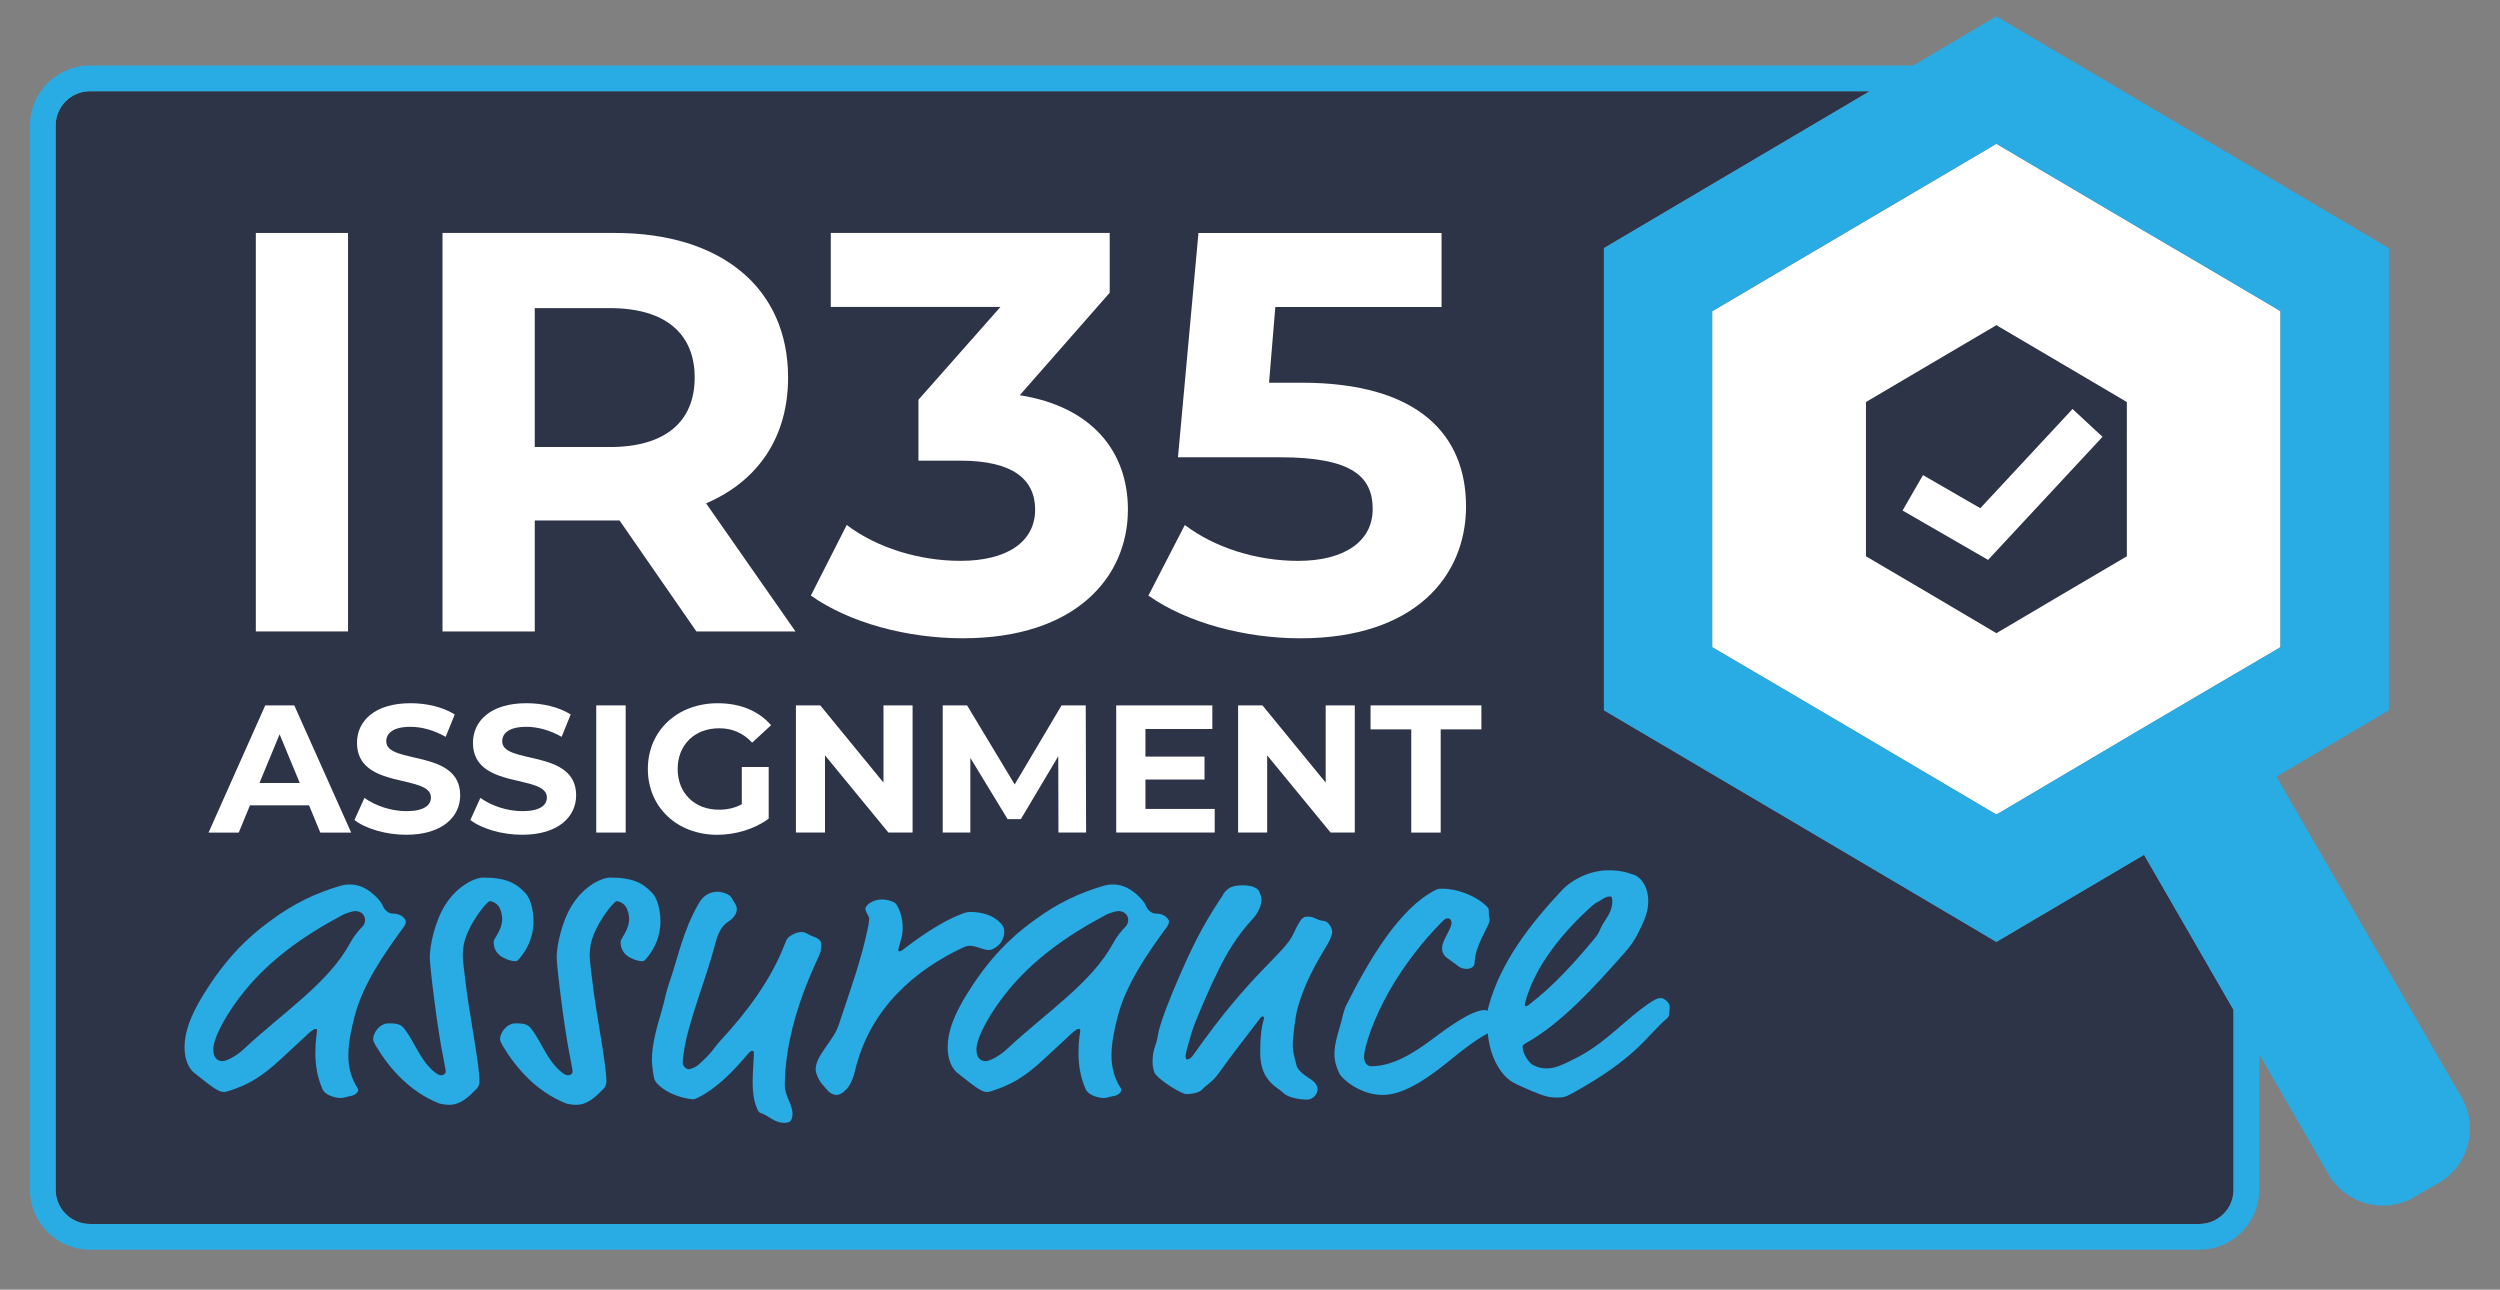
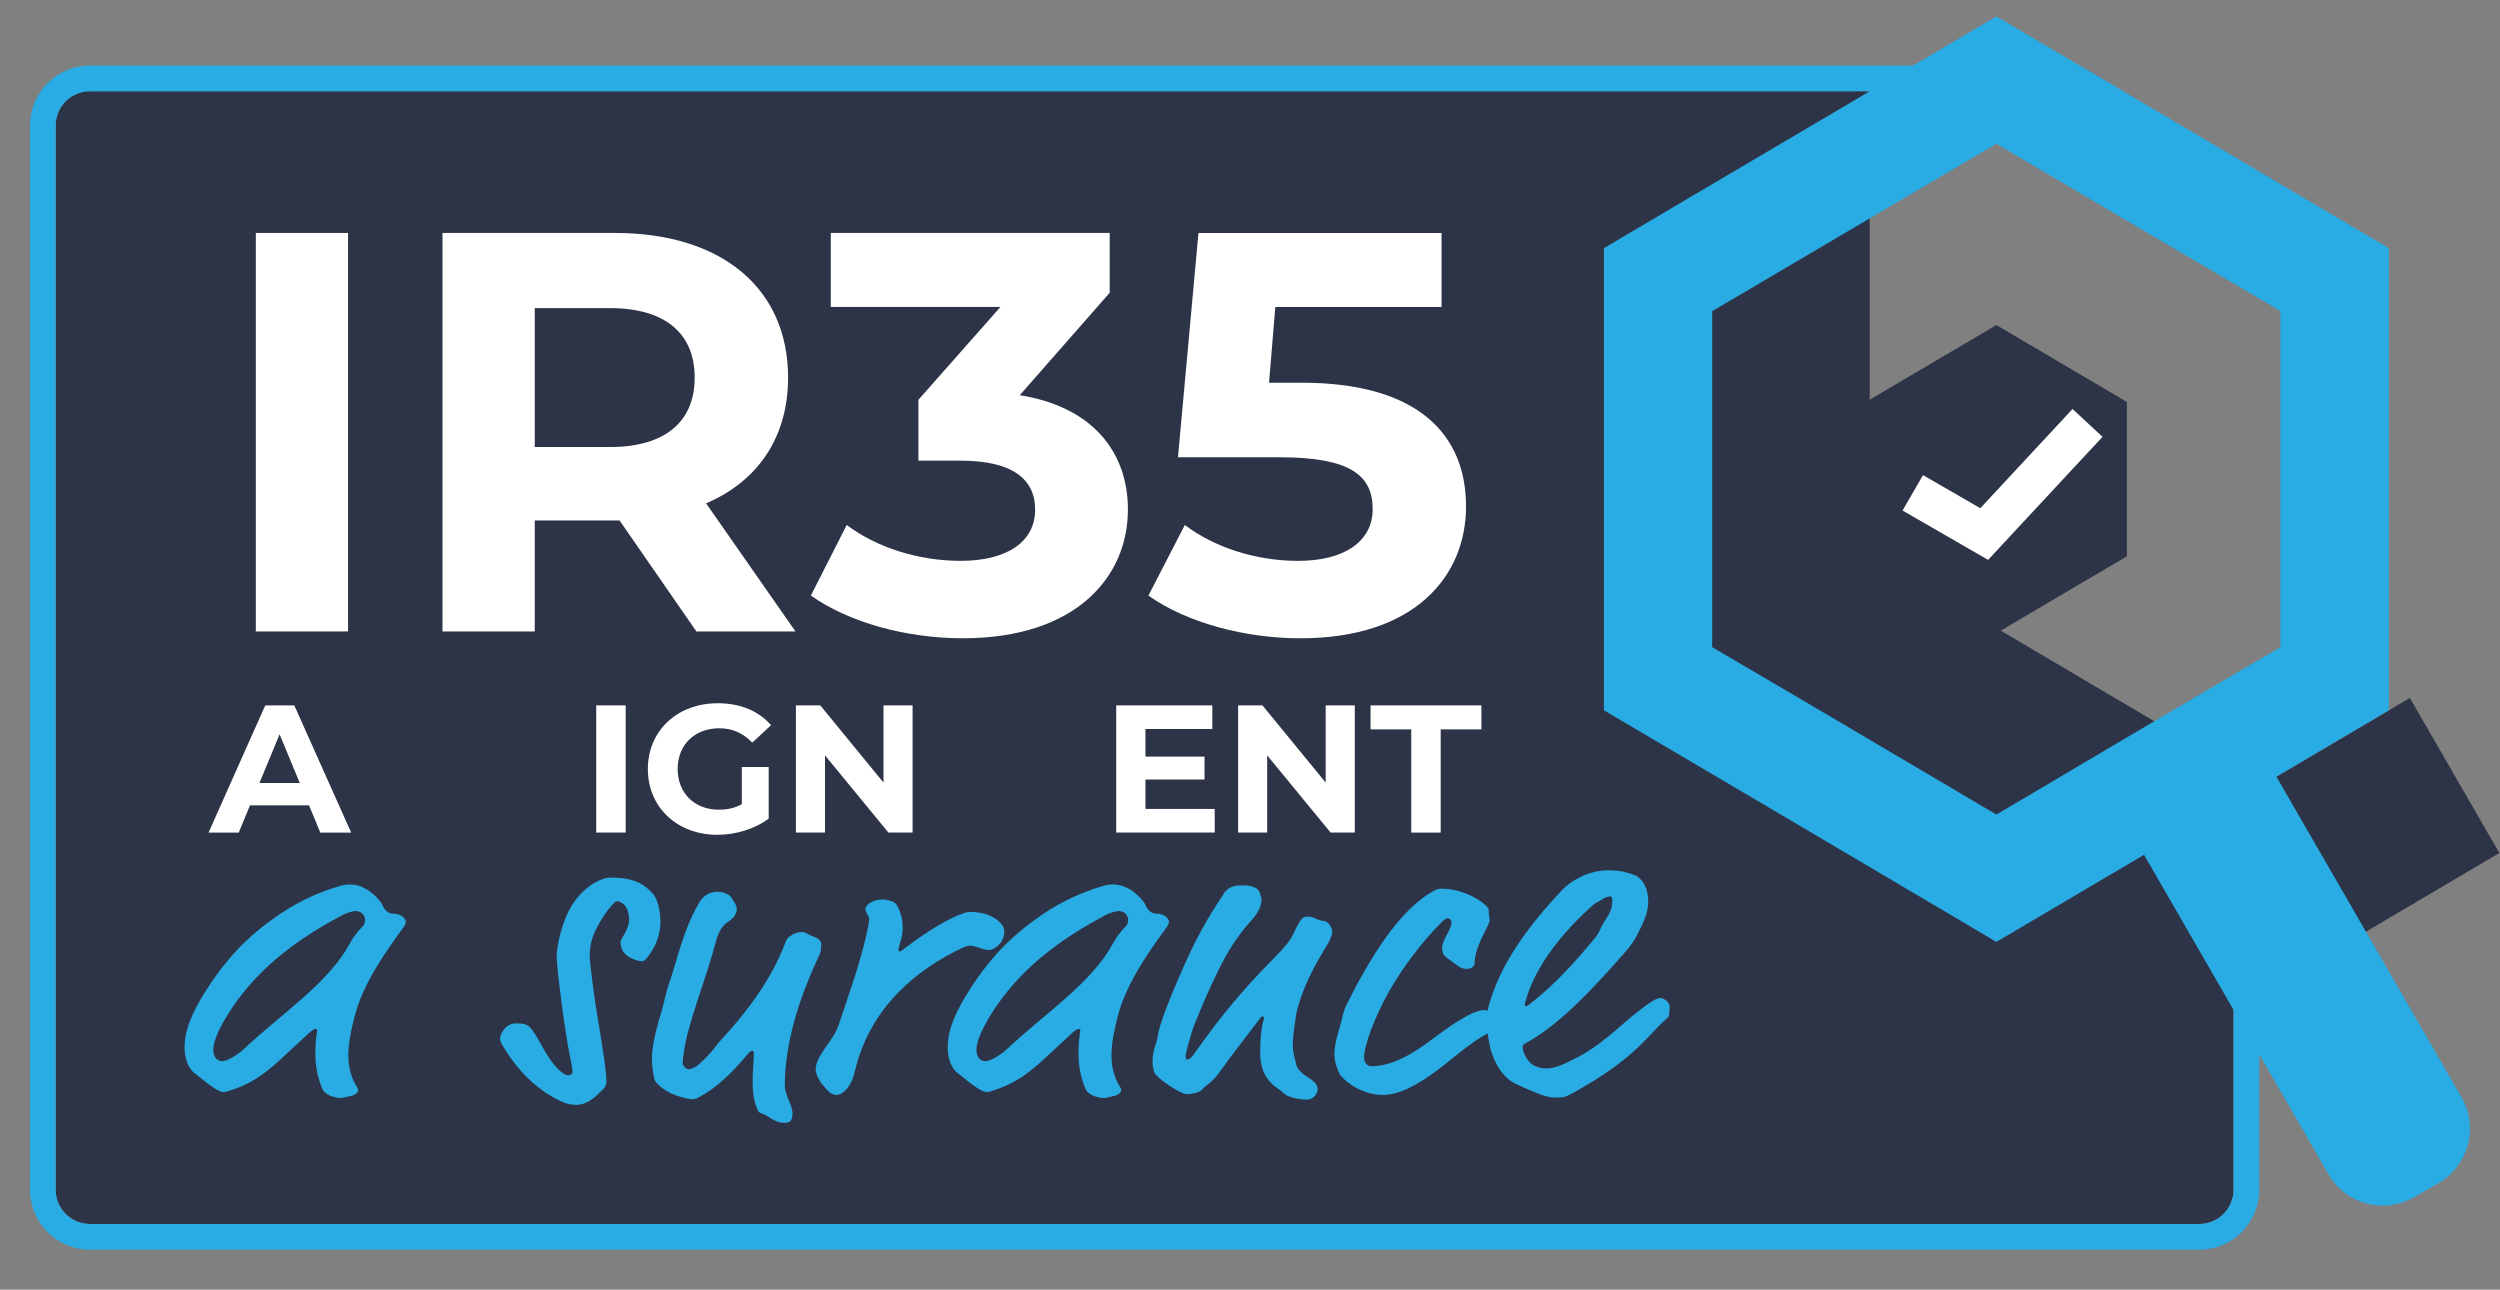
<svg xmlns="http://www.w3.org/2000/svg" id="Layer_1" viewBox="0 0 841.89 434.31">
  <rect x="0" y="0" width="841.89" height="434.31" fill="#808080" stroke="none" />
  <defs>
    <style>.cls-1{fill:#fff;}.cls-2{fill:#29abe3;}.cls-3{fill:#2e3447;}</style>
  </defs>
  <path class="cls-3" d="m716.24,135.38v51.97l-.93.54c-14.02,8.22-28.04,16.51-42.08,24.81l-.93.54-1.58-.93c-13.82-8.17-27.61-16.34-41.43-24.42l-.93-.54v-51.97l.93-.57c6.98-4.13,13.96-8.22,20.94-12.35,7.07-4.13,14.1-8.28,21.14-12.44l.93-.57.93.57c7.18,4.24,14.36,8.48,21.56,12.69,6.84,4.04,13.68,8.05,20.52,12.1l.93.57Z" />
-   <path class="cls-1" d="m765.95,103.59c-14.89-8.79-29.79-17.58-44.74-26.31-15.63-9.21-31.23-18.4-46.86-27.64l-2.06-1.22-2.03,1.22c-15.32,9.04-30.66,18.09-45.98,27.08-15.21,8.96-30.44,17.92-45.62,26.88l-2.06,1.22v113.13l2.06,1.22c30.07,17.58,60.11,35.36,90.19,53.11l3.45,2.03,2.06-1.19c30.52-18.06,61.05-36.12,91.57-53.95l2.03-1.22v-113.13l-2.01-1.22Zm-49.71,83.77l-.93.54c-14.02,8.22-28.04,16.51-42.08,24.81l-.93.54-1.58-.93c-13.82-8.17-27.61-16.34-41.43-24.42l-.93-.54v-51.97l.93-.57c6.98-4.13,13.96-8.22,20.94-12.35,7.07-4.13,14.1-8.28,21.14-12.44l.93-.57.93.57c7.18,4.24,14.36,8.48,21.56,12.69,6.84,4.04,13.68,8.05,20.52,12.1l.93.57v51.97Z" />
-   <path class="cls-3" d="m752.16,340.08v60.56c0,6.37-5.17,11.55-11.55,11.55H30.29c-6.37,0-11.55-5.17-11.55-11.55V42.27c0-6.37,5.17-11.55,11.55-11.55h599.35c-7.01,4.13-14.02,8.28-21.03,12.41-22.84,13.47-45.68,26.95-68.48,40.42v155.64c41.35,24.34,82.54,48.68,123.73,73.01l8.44,4.99c16.6-9.78,33.16-19.55,49.72-29.33l30.14,52.21Z" />
+   <path class="cls-3" d="m752.16,340.08v60.56c0,6.37-5.17,11.55-11.55,11.55H30.29c-6.37,0-11.55-5.17-11.55-11.55V42.27c0-6.37,5.17-11.55,11.55-11.55h599.35v155.64c41.35,24.34,82.54,48.68,123.73,73.01l8.44,4.99c16.6-9.78,33.16-19.55,49.72-29.33l30.14,52.21Z" />
  <g>
    <path class="cls-1" d="m104.07,271.2h-19.89l-3.79,9.18h-10.16l19.09-42.83h9.79l19.15,42.83h-10.4l-3.79-9.18Zm-3.12-7.52l-6.79-16.4-6.79,16.4h13.58Z" />
-     <path class="cls-1" d="m119.36,276.15l3.37-7.46c3.61,2.63,9,4.47,14.13,4.47,5.87,0,8.26-1.96,8.26-4.59,0-8.02-24.9-2.51-24.9-18.42,0-7.28,5.87-13.34,18.05-13.34,5.38,0,10.89,1.28,14.87,3.79l-3.06,7.53c-3.98-2.26-8.08-3.37-11.87-3.37-5.87,0-8.14,2.2-8.14,4.9,0,7.89,24.9,2.45,24.9,18.17,0,7.16-5.94,13.28-18.17,13.28-6.79,0-13.65-2.02-17.44-4.96Z" />
-     <path class="cls-1" d="m158.4,276.15l3.37-7.46c3.61,2.63,8.99,4.47,14.14,4.47,5.87,0,8.26-1.96,8.26-4.59,0-8.02-24.9-2.51-24.9-18.42,0-7.28,5.87-13.34,18.05-13.34,5.38,0,10.89,1.28,14.87,3.79l-3.06,7.53c-3.98-2.26-8.08-3.37-11.87-3.37-5.87,0-8.14,2.2-8.14,4.9,0,7.89,24.9,2.45,24.9,18.17,0,7.16-5.94,13.28-18.17,13.28-6.79,0-13.64-2.02-17.44-4.96Z" />
    <path class="cls-1" d="m200.79,237.54h9.91v42.83h-9.91v-42.83Z" />
    <path class="cls-1" d="m249.8,258.29h9.06v17.38c-4.71,3.55-11.2,5.45-17.32,5.45-13.46,0-23.37-9.24-23.37-22.15s9.91-22.15,23.56-22.15c7.53,0,13.77,2.57,17.93,7.4l-6.36,5.87c-3.12-3.3-6.73-4.84-11.08-4.84-8.32,0-14.01,5.57-14.01,13.71s5.69,13.71,13.89,13.71c2.69,0,5.2-.49,7.71-1.83v-12.54Z" />
    <path class="cls-1" d="m307.32,237.54v42.83h-8.14l-21.36-26v26h-9.79v-42.83h8.2l21.29,26v-26h9.79Z" />
-     <path class="cls-1" d="m356.44,280.37l-.06-25.7-12.6,21.17h-4.47l-12.54-20.62v25.15h-9.3v-42.83h8.2l16.03,26.62,15.79-26.62h8.14l.12,42.83h-9.3Z" />
    <path class="cls-1" d="m409.06,272.42v7.95h-33.17v-42.83h32.37v7.95h-22.52v9.3h19.89v7.71h-19.89v9.91h23.31Z" />
    <path class="cls-1" d="m456.23,237.54v42.83h-8.14l-21.36-26v26h-9.79v-42.83h8.2l21.29,26v-26h9.79Z" />
    <path class="cls-1" d="m475.25,245.62h-13.71v-8.08h37.33v8.08h-13.71v34.76h-9.91v-34.76Z" />
  </g>
  <g>
    <path class="cls-2" d="m132.33,307.66c.72,0,2.89.14,4.04,1.88.29.43.29.58.29.87,0,.58-.29,1.16-.58,1.59-6.35,8.67-14.01,19.49-16.75,30.61-1.01,4.04-2.02,8.38-2.02,12.85,0,3.75.87,7.51,3.03,10.83.15.29.29.58.29.87s-.58,1.73-3.03,2.02c-.87.14-1.88.58-2.74.58-2.17,0-5.34-1.01-6.21-2.89-1.88-4.19-2.45-8.38-2.45-12.42,0-4.33.58-6.78.58-7.22,0-.58,0-.72-.58-.72s-1.88,1.01-3.47,2.6l-7.8,7.22c-7.51,7.07-12.13,9.1-17.18,10.83-.87.29-1.73.58-2.31.58-1.59,0-3.32-1.01-10.11-6.5-.72-.58-3.18-3.03-3.18-8.52,0-4.76,1.59-10.83,8.66-21.37,8.52-12.71,16.46-18.48,20.79-21.66,7.07-5.2,14.58-8.95,23.1-11.41,1.01-.29,2.17-.43,3.18-.43,3.32,0,6.21,1.59,8.81,4.19.72.72,1.88,2.02,2.17,2.89.58,1.44,1.88,2.74,3.46,2.74Zm-17.18.58c-13.57,7.22-24.26,15.16-32.49,25.13-6.06,7.36-10.83,15.88-10.83,20.07,0,1.73.58,3.9,3.18,3.9,1.16,0,4.48-1.59,7.07-4.04,13.43-12.56,28.59-22.24,35.95-35.95,1.01-1.88,2.6-3.9,4.19-5.49.43-.43.72-1.3.72-2.17,0-1.01-.87-2.89-3.32-2.89-.43,0-2.6.43-4.48,1.44Z" />
-     <path class="cls-2" d="m179.68,310.12c0,5.49-2.17,9.39-4.19,11.98-1.16,1.44-1.3,1.59-2.02,1.59-1.59,0-4.04-1.01-5.05-1.88-1.3-1.01-2.17-2.45-2.17-4.62,0-.29.15-.72.43-1.15,1.3-2.17,2.45-4.19,2.45-6.64,0-1.16-.43-2.89-1.01-3.9-.58-1.01-2.02-2.02-3.18-2.02-1.01,0-7.65,8.23-8.81,14.87-.14,1.01-.29,2.02-.29,3.75,0,.87.72,7.36,1.01,9.24,1.3,10.83,4.62,27,4.62,32.92,0,1.16-.58,2.02-1.16,2.6-2.6,2.6-5.2,5.2-9.1,5.2-1.3,0-2.89-.29-3.61-.58-9.53-3.9-16.32-11.41-21.08-19.35-.43-.72-.87-1.73-.87-2.16,0-2.17,2.17-5.34,5.2-5.34s4.19.29,5.49,2.02c3.32,4.48,5.05,9.96,9.39,13.86,1.44,1.3,2.17,1.59,2.89,1.59.87,0,1.44-.58,1.44-1.15s0-.87-.72-4.48c-2.02-9.53-4.62-31.19-4.62-34.08,0-3.9,1.73-12.13,5.2-17.62,4.19-6.64,10.11-9.24,12.85-9.24,7.94,0,11.12,2.02,14.15,5.2,2.02,2.17,2.74,6.5,2.74,9.39Z" />
    <path class="cls-2" d="m222.42,310.12c0,5.49-2.17,9.39-4.19,11.98-1.16,1.44-1.3,1.59-2.02,1.59-1.59,0-4.04-1.01-5.05-1.88-1.3-1.01-2.17-2.45-2.17-4.62,0-.29.15-.72.43-1.15,1.3-2.17,2.45-4.19,2.45-6.64,0-1.16-.43-2.89-1.01-3.9-.58-1.01-2.02-2.02-3.18-2.02-1.01,0-7.65,8.23-8.81,14.87-.14,1.01-.29,2.02-.29,3.75,0,.87.72,7.36,1.01,9.24,1.3,10.83,4.62,27,4.62,32.92,0,1.16-.58,2.02-1.16,2.6-2.6,2.6-5.2,5.2-9.1,5.2-1.3,0-2.89-.29-3.61-.58-9.53-3.9-16.32-11.41-21.08-19.35-.43-.72-.87-1.73-.87-2.16,0-2.17,2.17-5.34,5.2-5.34s4.19.29,5.49,2.02c3.32,4.48,5.05,9.96,9.39,13.86,1.44,1.3,2.17,1.59,2.89,1.59.87,0,1.44-.58,1.44-1.15s0-.87-.72-4.48c-2.02-9.53-4.62-31.19-4.62-34.08,0-3.9,1.73-12.13,5.2-17.62,4.19-6.64,10.11-9.24,12.85-9.24,7.94,0,11.12,2.02,14.15,5.2,2.02,2.17,2.74,6.5,2.74,9.39Z" />
    <path class="cls-2" d="m248.12,306.22c0,1.15-.72,2.74-2.89,4.19-1.16.72-3.03,2.31-4.19,6.79-3.32,12.85-9.39,27-10.83,37.54-.29,1.88-.29,2.6-.29,3.32s1.01,2.02,2.02,2.02c.43,0,2.17-.58,3.18-1.44,5.2-4.62,5.2-5.78,7.65-8.38,8.95-9.68,16.89-20.36,21.51-32.34.72-1.88.87-2.17,2.6-3.18,1.3-.72,2.17-.87,3.32-.87s2.46,1.15,3.47,1.44c2.31.72,2.89,1.73,2.89,2.6,0,2.31-.29,2.89-.87,4.19-4.91,10.54-8.81,21.23-10.54,32.63-.43,3.03-.87,6.64-.87,10.69,0,3.61,2.6,6.5,2.6,9.67,0,1.01-.29,2.17-.87,2.6-.43.29-1.16.43-2.02.43-2.02,0-3.9-1.15-5.49-2.17-2.74-1.73-2.74-.58-3.61-2.74-1.16-2.89-1.44-5.78-1.44-8.66,0-3.61.43-8.38.43-9.82,0-.43-.14-.87-.58-.87-.58,0-1.44,1.01-2.02,1.73-4.91,5.77-10.11,10.97-16.17,14.01-1.16.58-1.3.58-1.88.58s-5.05-.58-8.66-2.74c-2.6-1.59-4.04-3.03-4.33-4.47-.43-2.17-.72-4.77-.72-6.21,0-5.2,1.88-11.55,3.32-16.46,1.16-3.9,1.16-5.34,2.46-9.1,3.03-8.66,4.62-17.76,10.11-27.15,1.59-2.74,3.9-3.75,6.21-3.75,1.44,0,4.19.72,4.91,2.31.43,1.01,1.59,2.02,1.59,3.61Z" />
    <path class="cls-2" d="m303.99,312.57c0,1.59-.29,3.18-.87,4.91-.43,1.73-.58,2.02-.58,2.31,0,.43,0,.58.43.58.14,0,.72-.14,1.88-1.15,7.94-6.06,14.87-10.11,20.07-11.84.43-.14,1.3-.29,1.73-.29,4.04,0,8.08,1.15,10.54,4.04.58.58,1.01,1.59,1.01,2.45,0,4.48-3.9,6.35-5.05,6.35-2.17,0-4.48-1.44-6.5-1.44-.43,0-1.01,0-2.31.58-15.74,7.36-31.33,20.21-36.39,41.44-1.01,4.33-2.6,6.21-3.61,6.93-.72.87-2.02,1.3-2.6,1.3-2.31-.14-3.32-1.88-4.33-3.03-1.44-1.44-2.6-3.75-2.74-5.49,0-4.91,6.06-9.68,7.8-15.16,3.61-10.97,7.65-21.8,9.96-33.35.14-1.3.29-2.02.29-2.31,0-.87-1.16-2.02-1.3-3.32,0-1.16,2.31-3.18,5.63-3.18,2.02,0,4.33.87,4.76,1.59,1.3,2.02,2.17,4.62,2.17,8.08Z" />
    <path class="cls-2" d="m389.32,307.66c.72,0,2.89.14,4.04,1.88.29.43.29.58.29.87,0,.58-.29,1.16-.58,1.59-6.35,8.67-14.01,19.49-16.75,30.61-1.01,4.04-2.02,8.38-2.02,12.85,0,3.75.87,7.51,3.03,10.83.14.29.29.58.29.87s-.58,1.73-3.03,2.02c-.87.14-1.88.58-2.74.58-2.17,0-5.34-1.01-6.21-2.89-1.88-4.19-2.45-8.38-2.45-12.42,0-4.33.58-6.78.58-7.22,0-.58,0-.72-.58-.72s-1.88,1.01-3.47,2.6l-7.8,7.22c-7.51,7.07-12.13,9.1-17.18,10.83-.87.29-1.73.58-2.31.58-1.59,0-3.32-1.01-10.11-6.5-.72-.58-3.18-3.03-3.18-8.52,0-4.76,1.59-10.83,8.66-21.37,8.52-12.71,16.46-18.48,20.79-21.66,7.07-5.2,14.58-8.95,23.1-11.41,1.01-.29,2.17-.43,3.18-.43,3.32,0,6.21,1.59,8.81,4.19.72.72,1.88,2.02,2.17,2.89.58,1.44,1.88,2.74,3.47,2.74Zm-17.18.58c-13.57,7.22-24.26,15.16-32.49,25.13-6.06,7.36-10.83,15.88-10.83,20.07,0,1.73.58,3.9,3.18,3.9,1.16,0,4.48-1.59,7.07-4.04,13.43-12.56,28.59-22.24,35.95-35.95,1.01-1.88,2.6-3.9,4.19-5.49.43-.43.72-1.3.72-2.17,0-1.01-.87-2.89-3.32-2.89-.43,0-2.6.43-4.48,1.44Z" />
    <path class="cls-2" d="m410.97,302.75c1.16-1.73,1.01-2.02,2.31-3.18,1.16-1.01,2.89-1.44,5.05-1.44,3.32,0,5.2.87,5.77,2.17.29.72.72,1.88.72,2.6,0,1.59-.72,4.19-3.18,6.78-1.59,1.73-5.63,6.35-9.24,13-2.02,3.75-5.49,10.69-10.25,22.52-1.01,2.6-2.89,9.68-2.89,10.11,0,.58,0,1.44.43,1.44.87,0,1.44-.43,2.45-1.88,19.49-27.72,30.18-33.5,33.35-40.28,2.6-5.49,3.18-5.92,5.05-5.92,2.17,0,2.89,1.3,5.2,1.44,1.59.14,2.89,2.17,2.89,3.9,0,.58-.72,2.6-1.44,3.75-5.2,8.52-7.94,14.01-10.11,21.37-.87,2.89-1.73,10.11-1.73,12.99,0,2.6.87,4.77,1.15,6.21.43,2.6,4.04,4.47,5.05,5.2,1.16.87,2.17,1.88,2.17,3.32,0,1.01-1.01,3.46-3.75,3.46-1.16,0-5.78-.43-7.51-2.02-2.02-1.88-3.75-2.45-5.63-5.05-1.73-2.31-2.45-5.34-2.45-8.95,0-8.52,1.3-10.97,1.3-11.41,0-.29-.14-.58-.43-.58s-.43,0-.87.58c-5.92,7.8-9.82,12.71-13.29,17.62-3.03,4.33-4.19,4.19-6.21,6.35-1.15,1.3-4.04,1.59-5.34,1.59-1.73,0-8.52-4.33-10.4-6.64-.58-.72-1.01-2.6-1.01-4.19,0-4.48,1.3-5.49,1.73-8.67.58-4.19,4.62-14.01,7.07-19.64,4.33-9.96,7.65-16.89,14.01-26.57Z" />
    <path class="cls-2" d="m499.91,340.15c2.02,0,4.76,3.32,4.76,3.75,0,.58-.58.87-.58,1.44,0,.87-.14,1.3-1.15,1.73-4.48,1.88-9.68,5.92-15.88,10.97-8.08,6.5-15.31,10.69-21.37,10.69-7.94,0-13.86-5.63-14.58-7.07-1.15-2.31-1.73-4.48-1.73-6.79,0-3.46,1.3-7.22,2.31-10.83.29-1.01.72-3.61,1.73-5.63,7.51-15.02,17.9-32.63,30.03-38.7.87-.43,1.16-.43,2.31-.43,4.91,0,11.26,2.31,15.02,6.06.58.58.58.87.58,2.02,0,1.59.29,1.73.29,2.17,0,.29,0,.43-.14,1.01-.43,1.73-4.91,8.52-4.91,13.57,0,1.16-.87,2.17-2.74,2.17-1.01,0-2.02-.29-2.89-1.01l-3.75-2.74c-1.15-.87-1.59-2.02-1.59-3.18,0-2.89,3.18-6.35,3.18-8.66,0-.58-.43-1.44-1.15-1.44-.87,0-1.16.29-2.31,1.44-6.06,6.06-12.71,14.58-17.62,23.25-5.05,8.95-8.38,18.48-8.38,22.09,0,1.88,1.16,3.03,2.45,3.03,6.64,0,13.43-3.75,20.5-9.09,6.35-4.77,13.57-9.82,17.62-9.82Z" />
    <path class="cls-2" d="m524.31,369.6c-1.73,0-3.18-.14-5.49-1.01-3.18-1.16-8.23-3.47-9.24-4.04-2.89-1.59-5.63-5.2-7.22-9.96-1.01-2.89-1.73-8.38-1.73-11.12,0-1.3.14-2.74.72-4.76,4.04-14.73,13.86-27.44,24.83-39.13,2.45-2.6,8.38-6.5,15.45-6.5,3.9,0,5.92.58,8.81,1.59,1.59.58,4.62,3.18,4.62,8.95,0,3.75-1.59,6.93-3.32,10.4-1.44,2.89-2.6,4.48-4.62,6.79-9.96,11.26-21.22,23.82-33.5,30.61-.72.43-.87.72-.87,1.15,0,2.31,2.16,5.34,3.46,6.06,1.59.87,3.03,1.15,4.48,1.15,2.45,0,4.62-.58,11.12-4.04,9.96-5.34,16.03-13.14,24.69-18.63,1.59-1.01,2.31-1.01,2.89-1.01.87,0,2.89,1.44,2.89,2.89,0,1.3-.14,1.44-.14,1.88,0,.58,0,1.44-.72,2.02-6.93,5.92-9.96,13.14-31.91,25.27-2.6,1.44-3.32,1.44-5.2,1.44Zm18.63-65.99c0-1.15,0-1.73-.87-1.73s-1.73.43-3.03,1.3c-1.59,1.01-1.44.58-2.89,1.88-9.39,8.38-19.49,20.22-22.67,33.07,0,.58.14.72.29.72.29,0,.58-.14,1.01-.43,8.52-6.5,15.6-14.44,22.09-22.24,2.17-2.6,1.59-3.03,3.47-5.92,1.44-2.17,2.6-4.04,2.6-6.64Z" />
  </g>
  <g>
    <path class="cls-1" d="m86.15,78.45h31.05v134.19h-31.05V78.45Z" />
    <path class="cls-1" d="m234.52,212.65l-25.88-37.38h-28.56v37.38h-31.06V78.45h58.09c35.85,0,58.28,18.6,58.28,48.69,0,20.13-10.16,34.89-27.61,42.37l30.1,43.13h-33.36Zm-29.14-108.89h-25.3v46.78h25.3c18.98,0,28.56-8.82,28.56-23.39s-9.58-23.39-28.56-23.39Z" />
    <path class="cls-1" d="m379.83,171.62c0,22.62-17.45,43.32-55.59,43.32-18.79,0-38.15-5.18-51.18-14.38l12.08-23.77c10.16,7.67,24.34,12.08,38.34,12.08,15.53,0,25.11-6.33,25.11-17.25,0-10.16-7.48-16.49-25.11-16.49h-14.19v-20.51l27.61-31.25h-57.13v-24.92h93.93v20.13l-30.29,34.51c24.15,3.83,36.42,18.79,36.42,38.53Z" />
    <path class="cls-1" d="m493.7,170.47c0,23.77-17.45,44.48-55.79,44.48-18.6,0-38.15-5.18-51.18-14.38l12.27-23.77c10.16,7.67,24.15,12.08,38.15,12.08,15.53,0,25.11-6.52,25.11-17.44s-6.9-17.45-31.25-17.45h-34.32l6.9-75.53h81.86v24.92h-55.98l-2.11,25.5h10.93c39.68,0,55.4,17.83,55.4,41.6Z" />
  </g>
  <polygon class="cls-1" points="708.03 147.11 697.94 137.73 666.88 171.14 647.58 160 640.7 171.92 669.54 188.57 669.66 188.37 708.03 147.11" />
  <path class="cls-2" d="m766.6,261.54c9.75-5.74,19.53-11.5,29.28-17.27l8.59-5.09V83.58l-52.31-30.93h0c-12.35-7.31-24.76-14.63-37.14-21.92h.05l-14.63-8.65h-.07c-9.38-5.51-18.71-11.02-28.09-16.56-9.33,5.54-18.68,11.05-28.04,16.56H30.28c-11.14,0-20.18,9.04-20.18,20.18v358.4c0,11.14,9.04,20.18,20.18,20.18h710.35c11.14,0,20.18-9.04,20.18-20.18v-45.62l23.34,40.44c5.79,10.06,18.68,13.51,28.74,7.72l8.37-4.83c10.06-5.85,13.51-18.71,7.72-28.77l-62.38-108.05Zm-14.44,139.11c0,6.36-5.17,11.53-11.53,11.53H30.28c-6.36,0-11.53-5.17-11.53-11.53V42.26c0-6.36,5.17-11.53,11.53-11.53h599.36c-7.01,4.13-14.02,8.28-21.03,12.41-22.84,13.48-45.7,26.93-68.48,40.42v155.64c41.35,24.33,82.53,48.67,123.73,73l8.42,5c16.62-9.78,33.18-19.56,49.74-29.34l30.13,52.23v60.57Zm-77.81-127.55l-2.06,1.19-3.45-2.03c-30.07-17.75-60.11-35.53-90.19-53.11l-2.06-1.22v-113.13l2.06-1.22c15.18-8.96,30.41-17.92,45.62-26.88,15.32-8.99,30.66-18.03,45.98-27.08l2.03-1.22,2.06,1.22c15.63,9.24,31.23,18.43,46.86,27.64,14.95,8.73,29.85,17.52,44.74,26.31l2.01,1.22v113.13l-2.03,1.22c-30.52,17.83-61.05,35.89-91.57,53.95Z" />
</svg>